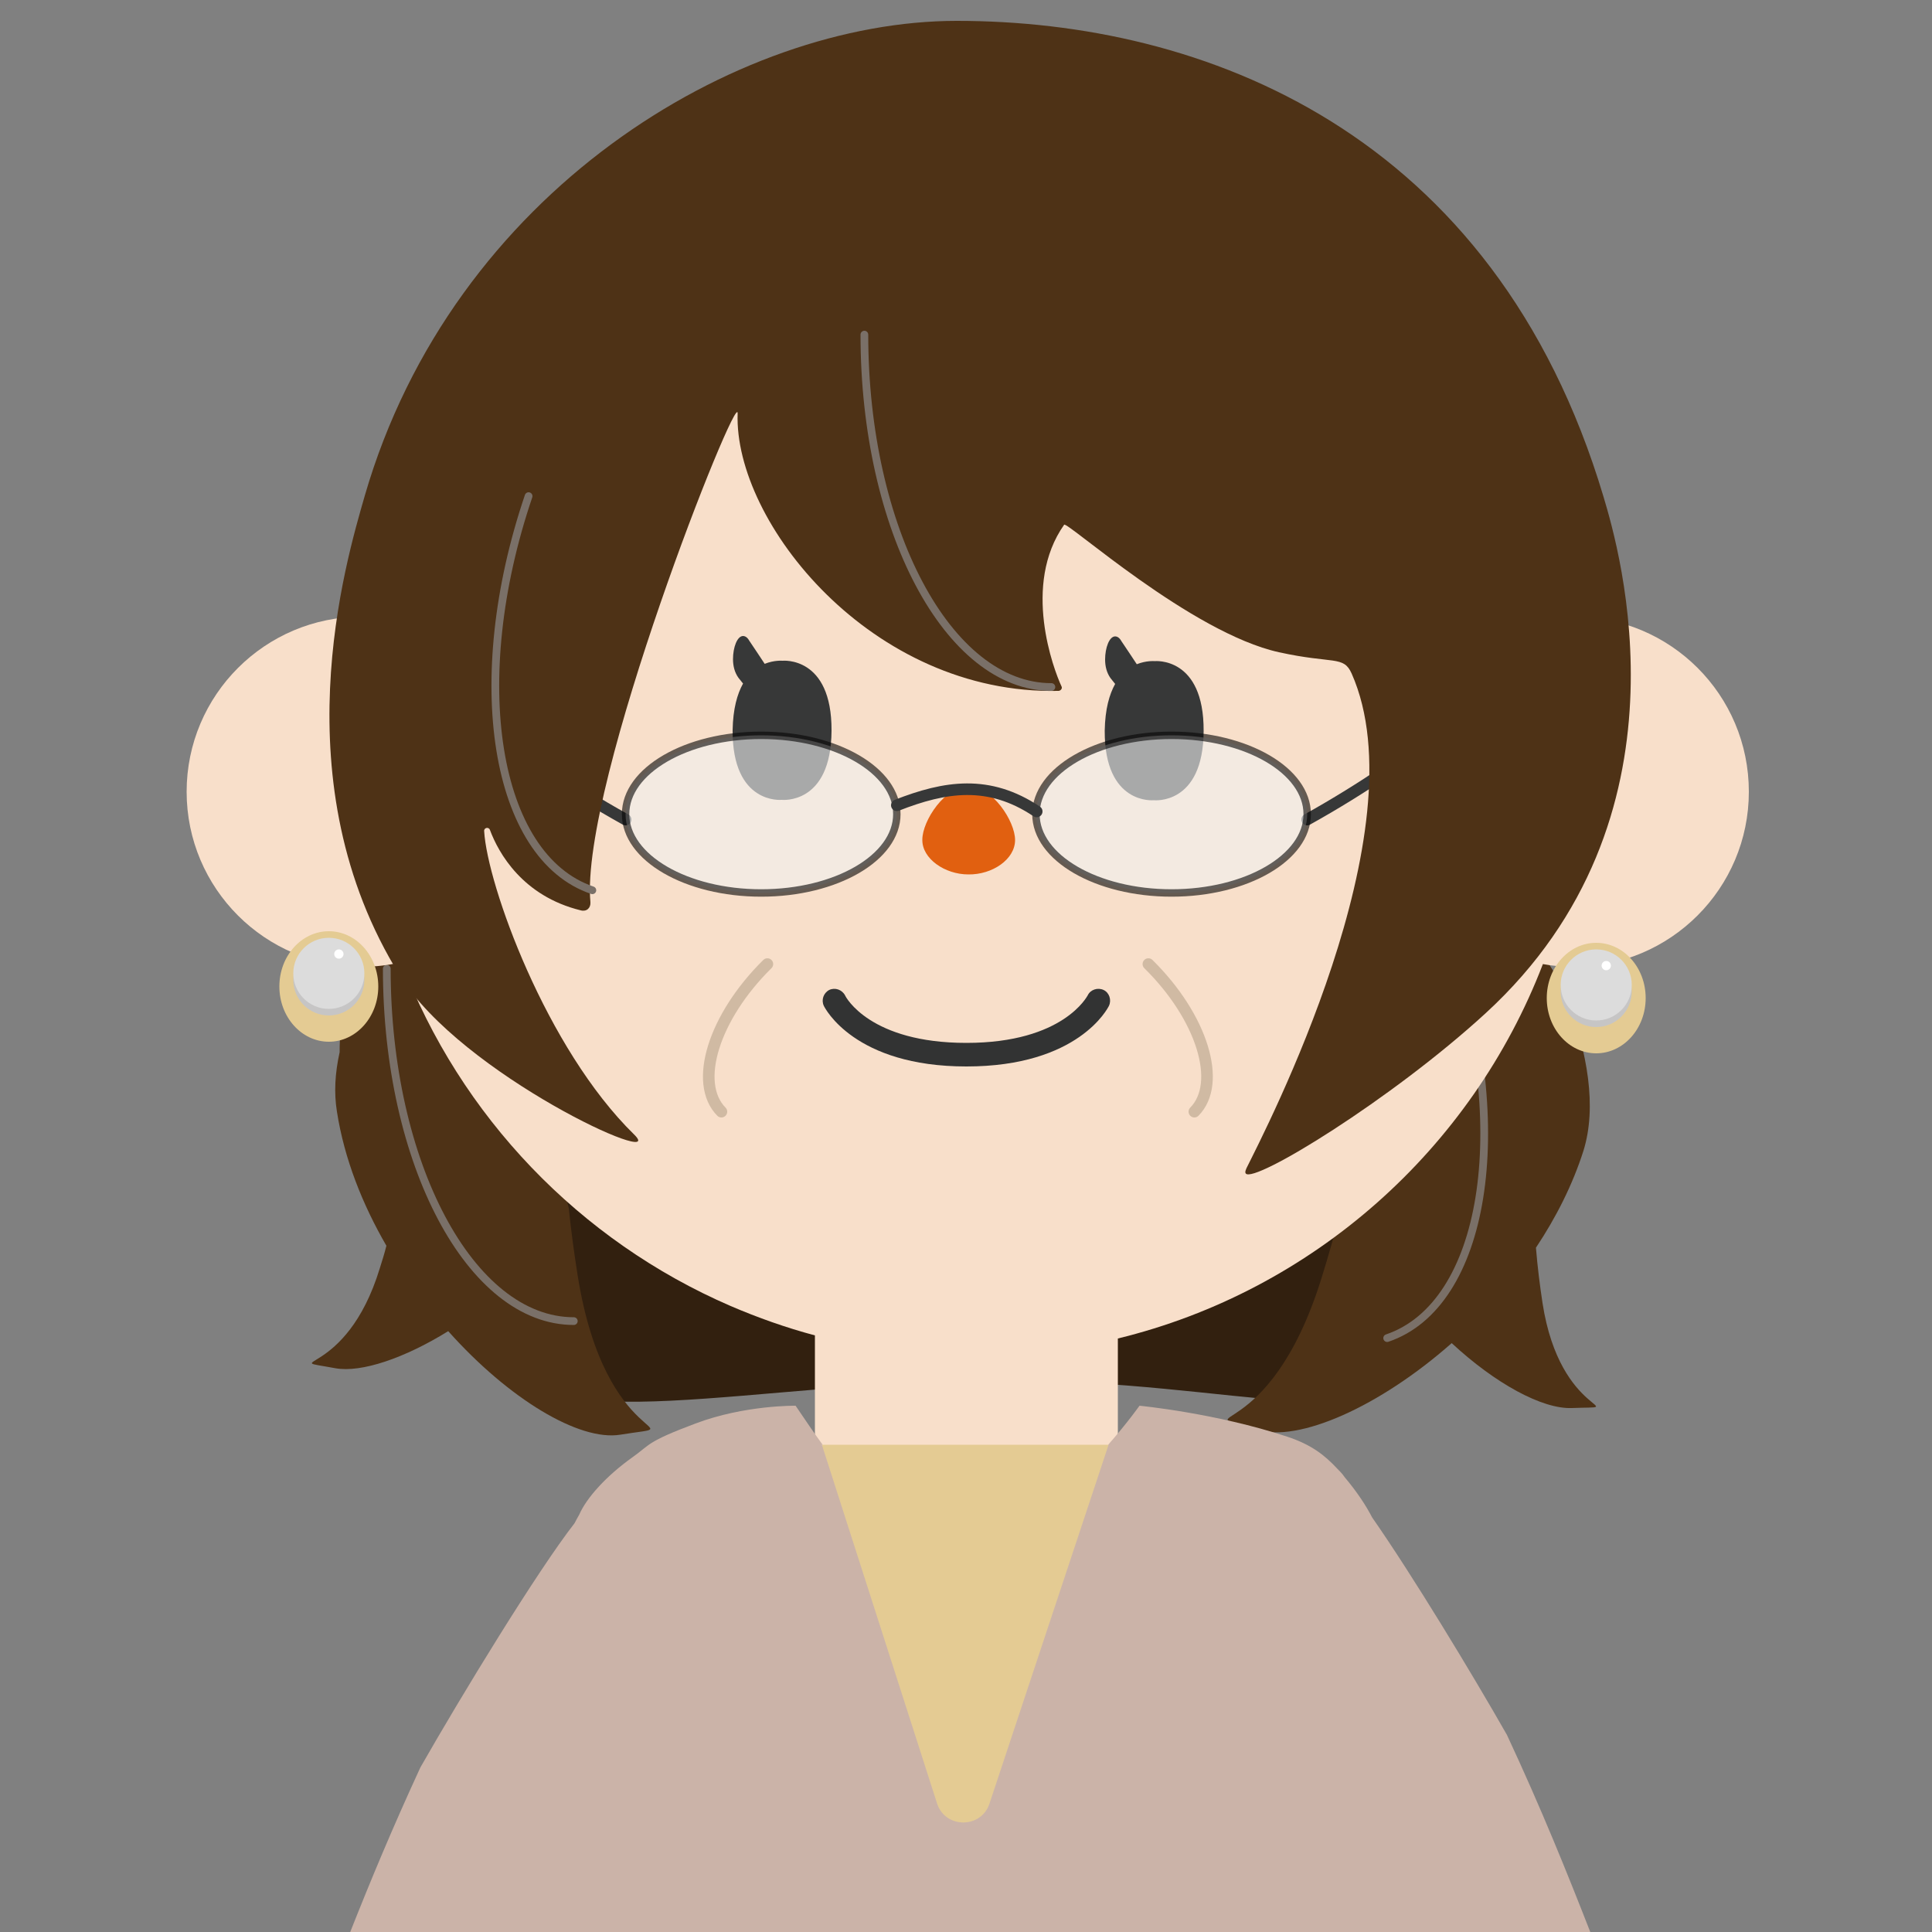
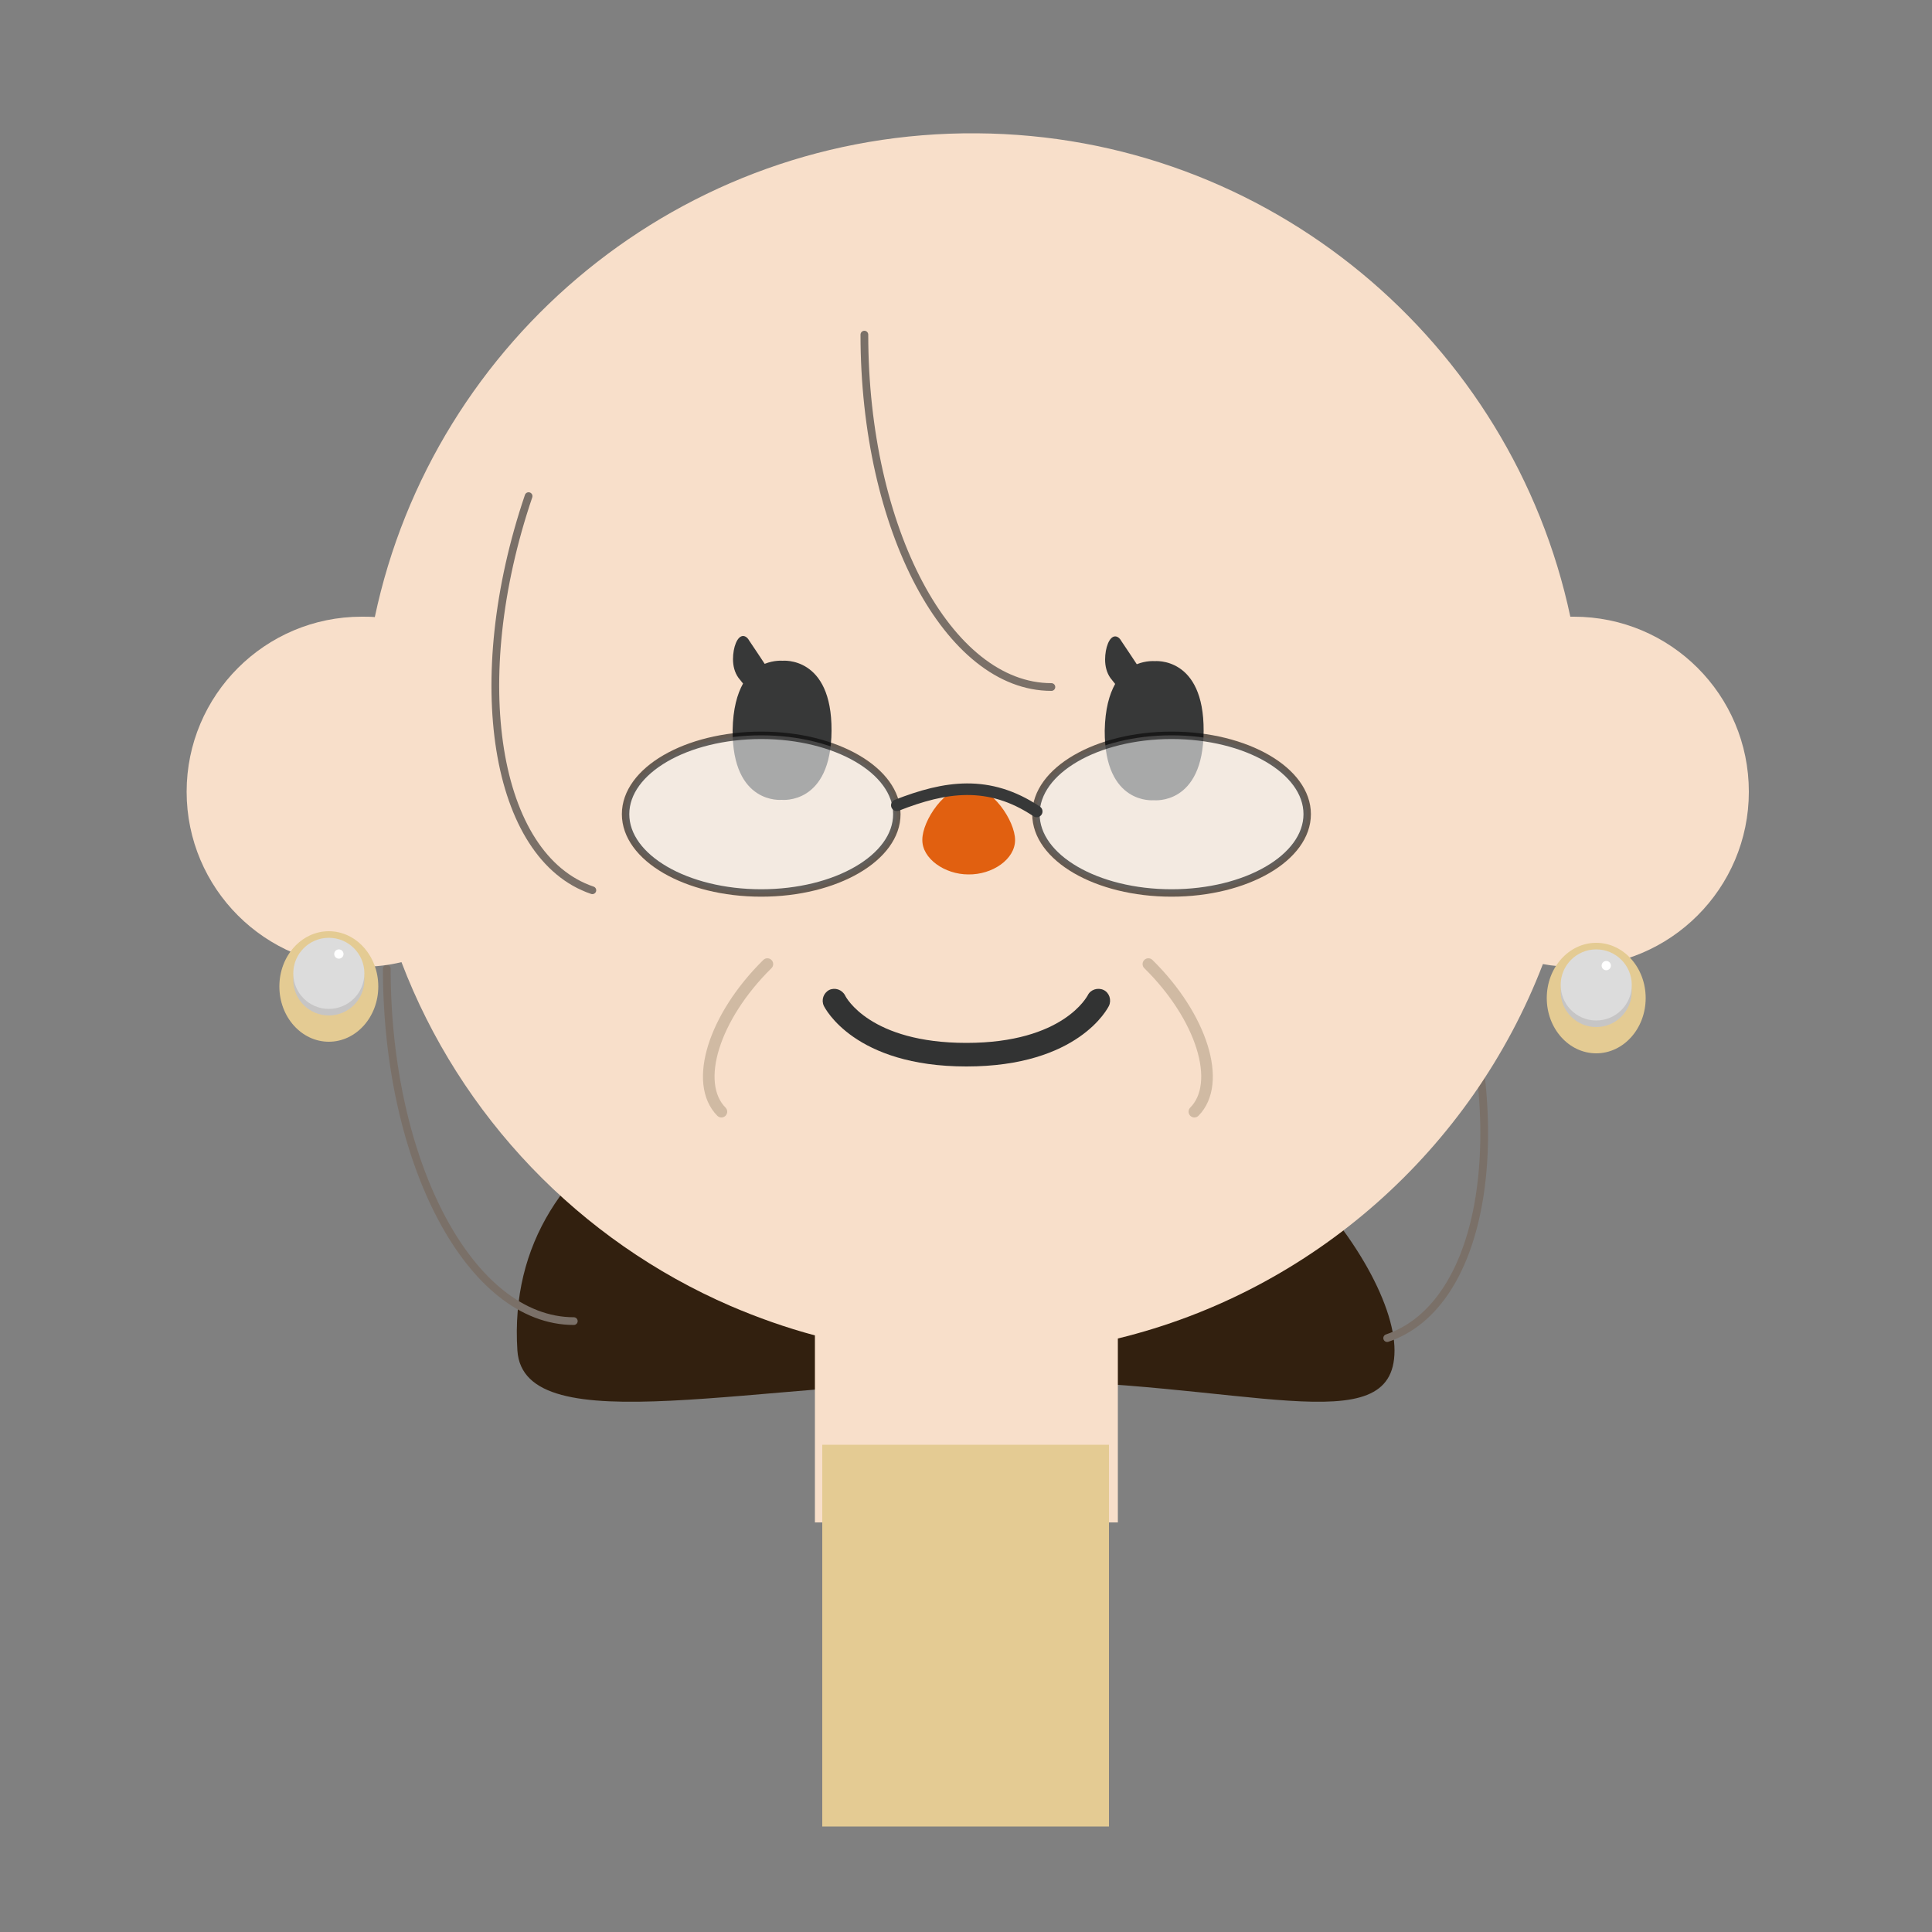
<svg xmlns="http://www.w3.org/2000/svg" width="500" height="500" viewBox="0 0 500 500">
  <rect x="0" y="0" width="500" height="500" fill="#808080" stroke="none" />
  <g>
    <path fill="#32200F" d="M360.9 349.5c0 24.4-39.1 7.7-101.8 7.7s-123.6 16.7-125.2-7.7c-3.6-55.5 57.6-80.9 120.2-80.9s106.8 56.5 106.8 80.9z" />
-     <path fill="#4E3216" d="M399.2 337.2c-.7-4.6-1.3-9.4-1.7-14.3 5.2-7.8 9.5-16.3 12.3-25.1 3.5-11.3 1.1-25.4-4.4-39.8 1.4-3.3-57.4-83.7-52.5-65.9 10.6 38.1 2.9 94.4-10.9 138.7s-36 33.2-16.8 39.2c10.8 3.4 31.8-5.9 50.5-22.4 11.2 10.4 23.4 17.1 31.1 16.8 15.9-.6-3 2.7-7.6-27.2z" />
    <path stroke="#7A7068" stroke-width="2" stroke-linecap="round" stroke-linejoin="round" stroke-miterlimit="10" d="M375.5 244.3c16.2 47.7 8.9 93.4-16.5 102" fill="none" />
-     <path fill="#4E3216" d="M117.6 201.2c-.2-15.7-29.9 37.5-29.7 71.1-1.2 5.4-1.5 10.5-.7 15.4 1.9 12.2 6.6 24 12.8 34.7-.5 2-1.1 3.9-1.7 5.8-8.8 28.9-27.1 23-11.5 25.9 6.7 1.2 17.9-2.6 29.2-9.6 15.7 17.6 33.9 28.5 44.5 26.8 19.9-3.2-3.7 4.6-11-41.2-.9-5.7-1.7-11.5-2.3-17.4.2-.2-29.5-106-29.6-111.5z" />
    <path stroke="#7A7068" stroke-width="2" stroke-linecap="round" stroke-linejoin="round" stroke-miterlimit="10" d="M100.1 250.7c0 50.4 21.7 91.2 48.4 91.2" fill="none" />
    <path fill="#F8DFCA" d="M407.3 159.6h-.9c-15.1-71-78-124.6-153.6-125.1-76.4-.6-140.6 53.2-155.8 125.2-1.1-.1-2.3-.1-3.4-.1-25 0-45.3 20.3-45.3 45.3 0 25 20.3 45.3 45.3 45.3 3.6 0 7-.4 10.3-1.2 15.2 39.9 46.1 72.1 85.2 89 7 3 14.3 5.6 21.8 7.6v48.4h78.4v-47.6c50.5-12.3 91.6-49 110-96.9 2.6.5 5.3.7 8 .7 25 0 45.3-20.3 45.3-45.3 0-25.1-20.3-45.3-45.3-45.3z" />
    <path fill="#E4CB93" d="M212.8 373.9h74.2v98.8h-74.2z" />
-     <path fill="#CBB3A8" d="M205.9 363.8s-13.2-.2-25.9 4.6c-12.8 4.8-11.6 5.4-16.4 8.8-6.6 4.7-11.8 10.4-13.7 14.8-.4.7-.8 1.4-1.2 2.2-9.6 12.3-29.3 44.6-39.9 63.2-7.3 15.8-13.1 29.8-18.2 42.7h321c-5.9-15.1-12.6-31.8-21.6-51.1-9-15.8-24.5-41.4-34.9-56.3-1.6-3.1-3.9-6.6-7.1-10.4-.6-.9-1.3-1.6-2-2.3-3.1-3.3-6.5-6.1-12.9-8.2-18.4-6.1-38.2-8-38.2-8s-3.1 4.4-8.1 10.1h.1l-30.8 92.8c-2.1 6.6-11.5 6.6-13.6 0l-29.8-92.8h.2c-2.2-3-4.5-6.4-7-10.1z" />
    <path fill="#323333" d="M250.1 276c-29 0-36.6-15.1-36.9-15.7-.7-1.5-.1-3.3 1.4-4.1 1.5-.7 3.3-.1 4.1 1.4.2.5 6.5 12.3 31.4 12.3 25.2 0 31.3-12.2 31.4-12.3.7-1.5 2.6-2.1 4.1-1.4 1.5.7 2.1 2.6 1.4 4.1-.3.6-7.9 15.7-36.9 15.7z" />
    <path stroke="#D0BAA3" stroke-width="3" stroke-linecap="round" stroke-linejoin="round" stroke-miterlimit="10" d="M297.2 249.5c13.9 13.7 19.2 30.8 11.9 38.2M198.6 249.5c-13.9 13.7-19.2 30.8-11.9 38.2" fill="none" />
-     <path fill="#E16010" d="M262.7 217.4c0 5-5.9 9-12.1 8.9-6.1 0-12-4.1-11.9-9 0-4.9 5.9-13.9 12-13.8 6.1 0 12 9 12 13.9z" />
+     <path fill="#E16010" d="M262.7 217.4c0 5-5.9 9-12.1 8.9-6.1 0-12-4.1-11.9-9 0-4.9 5.9-13.9 12-13.8 6.1 0 12 9 12 13.9" />
    <path fill="#373838" d="M202.5 171s-2.1-.2-4.6.8c-1.2-1.8-2.5-3.8-4-6-.5-.9-1.1-1.2-1.6-1.2-1.5 0-2.6 2.9-2.6 6 0 1.7.4 3.4 1.4 4.8l1.2 1.5c-1.5 2.7-2.6 6.5-2.7 12.1-.1 19.3 12.7 18 12.7 18s12.8 1.4 12.9-17.9c.1-19.4-12.7-18.1-12.7-18.1zM298.8 171.1s-2.1-.2-4.6.8c-1.2-1.8-2.5-3.8-4-6-.5-.9-1.1-1.2-1.6-1.2-1.5 0-2.6 2.9-2.6 6 0 1.7.4 3.4 1.4 4.8l1.2 1.5c-1.5 2.7-2.6 6.5-2.7 12.1-.1 19.3 12.7 18 12.7 18s12.8 1.4 12.9-17.9c.1-19.4-12.7-18.1-12.7-18.1z" />
    <g stroke-miterlimit="10">
-       <path stroke="#373838" stroke-width="3" stroke-linecap="round" stroke-linejoin="round" d="M93.6 165.9c22 13 38.3 29.5 68.3 46.2M406.6 165.9c-22 13-38.3 29.5-68.3 46.2" fill="none" />
      <ellipse opacity=".61" fill="#F1F1F1" stroke="#070606" stroke-width="1.921" cx="197" cy="210.7" rx="35.1" ry="20.4" />
      <ellipse opacity=".61" fill="#F1F1F1" stroke="#070606" stroke-width="1.921" cx="303.2" cy="210.7" rx="35.1" ry="20.4" />
      <path stroke="#373838" stroke-width="3" stroke-linecap="round" stroke-linejoin="round" d="M232.1 208.4c12.5-4.9 23.8-6.7 36.2 1.6" fill="none" />
    </g>
-     <path fill="#4E3216" d="M349.8 174.3c-2.1-4.7-4.7-2.4-18.8-5.5-22.7-5-54.9-34-55.6-33-11 15.6-2.7 37.5-.7 41.8.3.5-.1 1.1-.7 1.2-48.5 1.1-84.1-43.8-83.1-71.8.2-7.1-40.9 96.2-38.1 126.5.1 1.5-1 2.5-2.5 2.1-15.1-3.7-21.3-14.9-23.5-20.8-.3-.9-1.6-.6-1.5.3.8 13.8 16 56.2 38.8 78.5 9.3 9.1-44.7-15.4-60.6-41.1-31.1-50-14.1-106.8-9.1-124.2 22.8-78.7 96.2-122.9 153.2-122.9 63.5 0 139.1 28.3 167.4 123.2 4.1 13.7 24.4 83.2-30.5 133.6-24.3 22.3-60 44.2-62.1 41.5-.3-.4.1-1.1.2-1.4 4.8-9.7 45.2-87.4 27.2-128z" />
    <path stroke="#7A7068" stroke-width="2" stroke-linecap="round" stroke-linejoin="round" stroke-miterlimit="10" d="M223.7 86.6c0 50.4 21.7 91.2 48.4 91.2M136.8 128.4c-16.2 47.7-8.9 93.4 16.5 102" fill="none" />
    <ellipse fill="#E4CB93" cx="85.1" cy="255.3" rx="12.8" ry="14.3" />
    <circle fill="#C6C5C5" cx="85.1" cy="253.6" r="9.2" />
    <circle fill="#DCDCDC" cx="85.1" cy="251.9" r="9.2" />
    <circle fill="#fff" cx="87.7" cy="246.9" r="1.2" />
    <ellipse fill="#E4CB93" cx="413.1" cy="258.3" rx="12.8" ry="14.3" />
    <circle fill="#C6C5C5" cx="413.1" cy="256.6" r="9.2" />
    <circle fill="#DCDCDC" cx="413.1" cy="254.9" r="9.2" />
    <circle fill="#fff" cx="415.7" cy="249.9" r="1.2" />
  </g>
</svg>